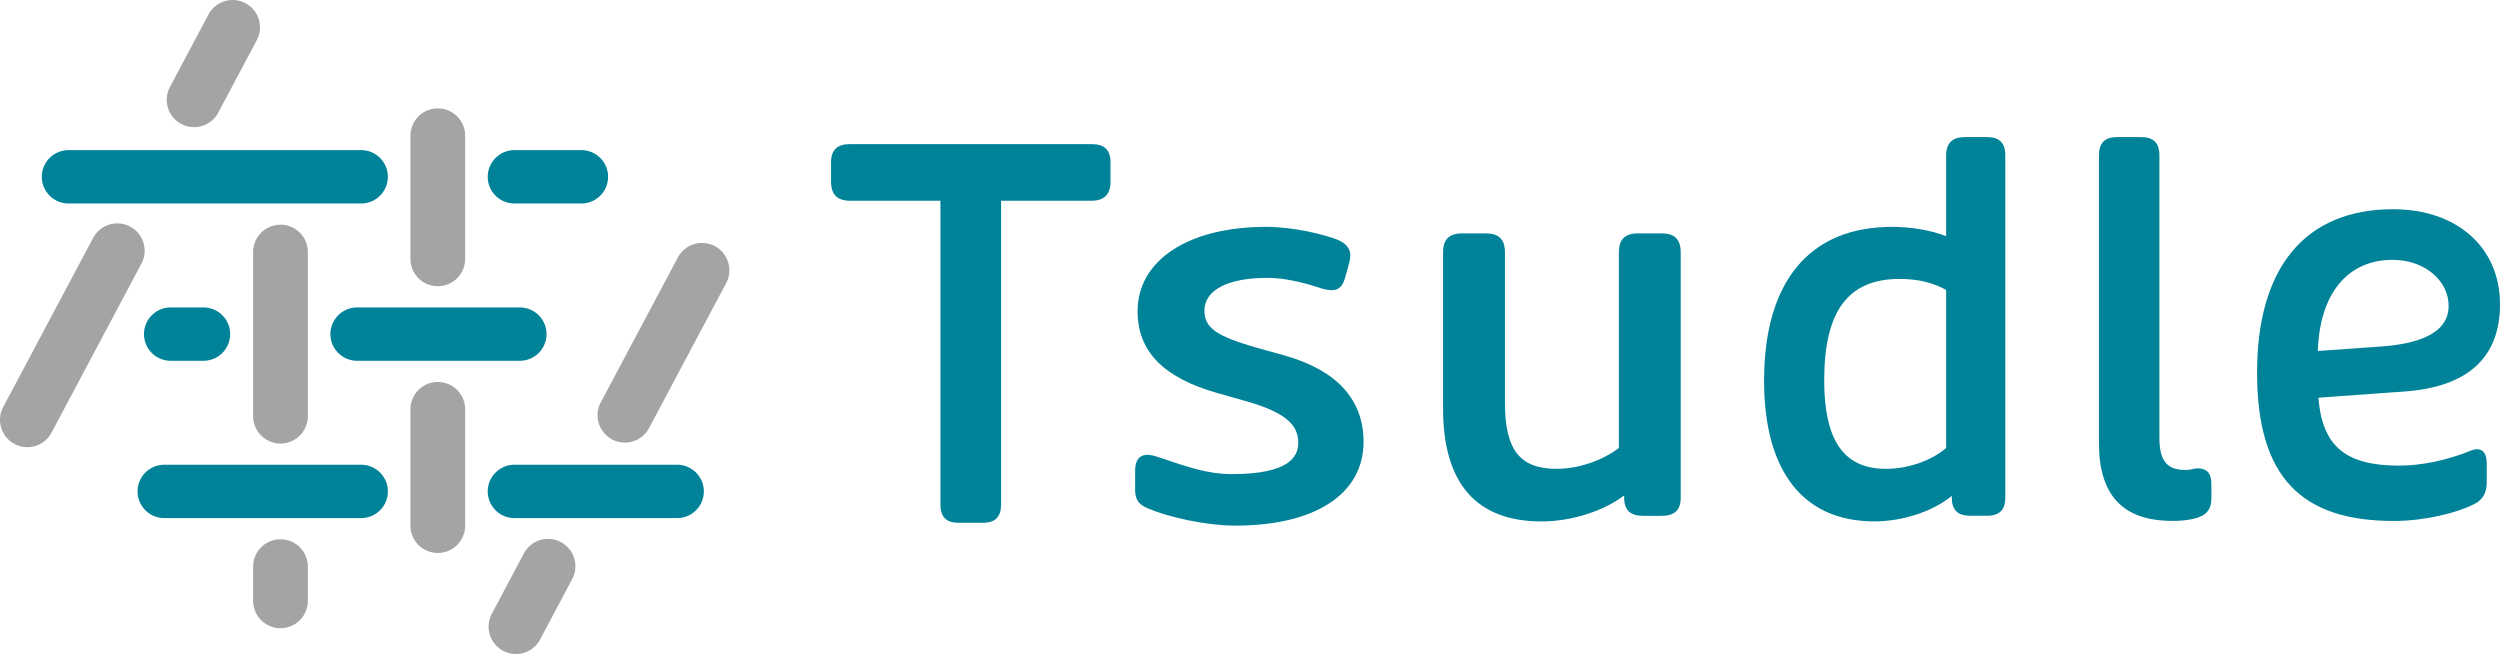
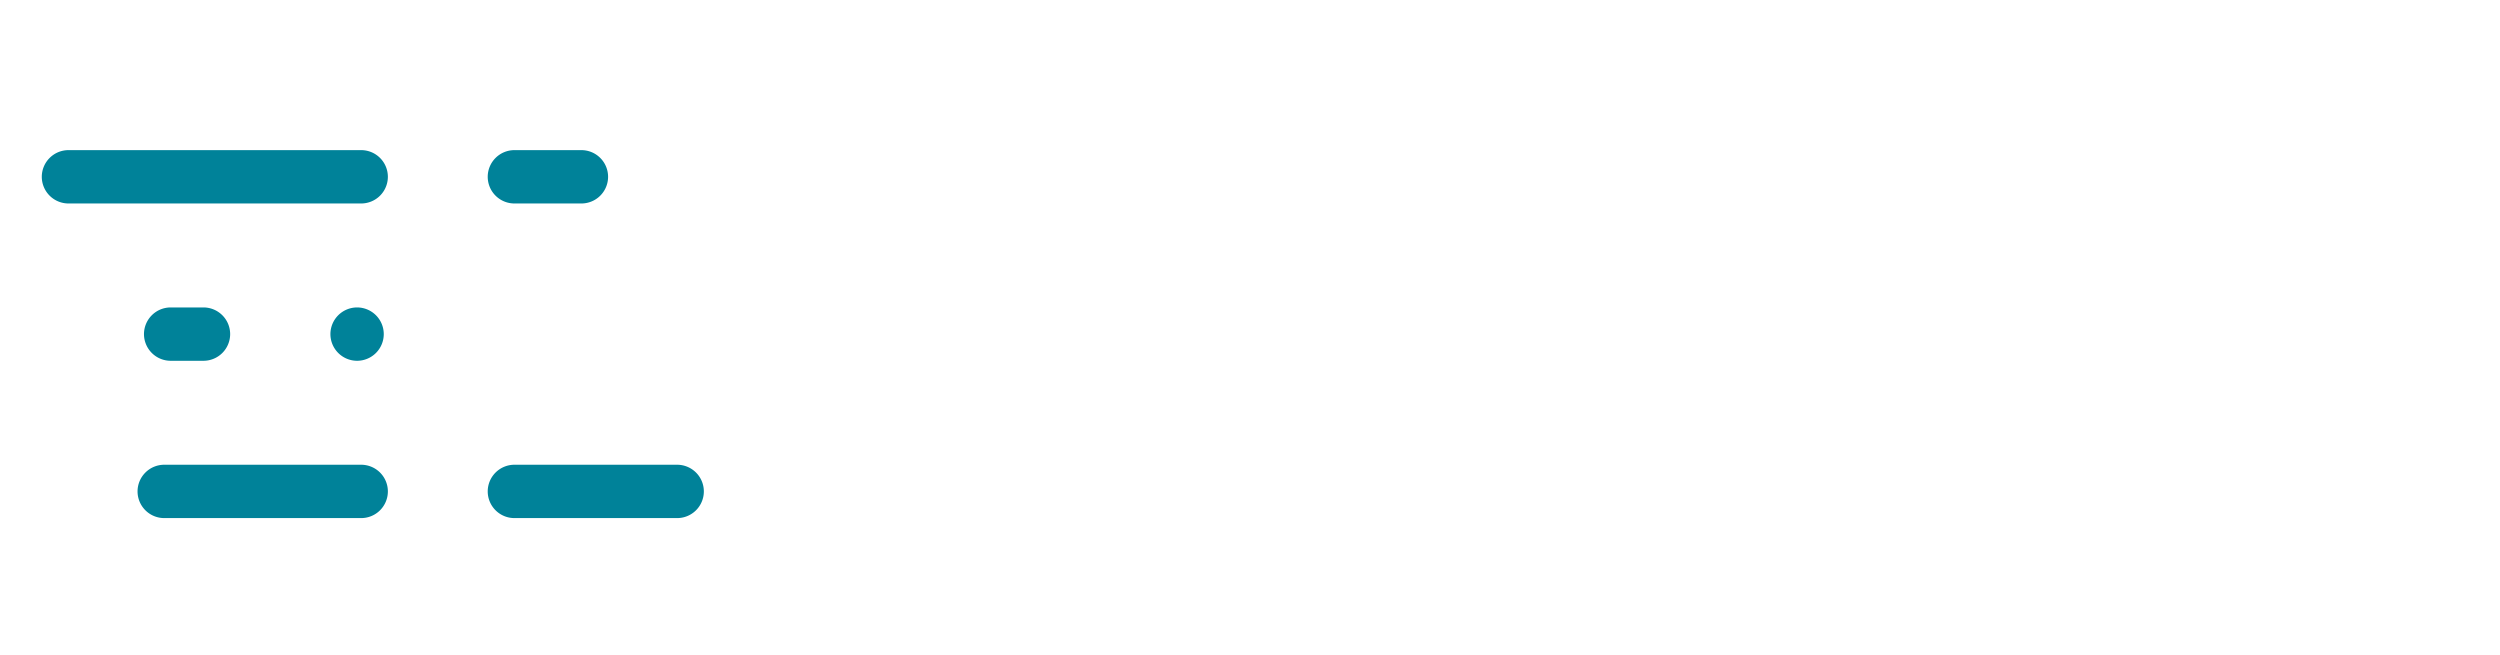
<svg xmlns="http://www.w3.org/2000/svg" width="351" height="92" fill="none">
-   <path d="M3.832 62.782a3.773 3.773 0 0 1-1.795-.451 3.839 3.839 0 0 1-1.585-5.195L13.08 33.398a3.839 3.839 0 0 1 5.194-1.584 3.839 3.839 0 0 1 1.585 5.195L7.232 60.746a3.84 3.84 0 0 1-3.4 2.036Zm23.411-44.93a3.773 3.773 0 0 1-1.795-.451 3.84 3.84 0 0 1-1.585-5.195l5.406-10.17A3.839 3.839 0 0 1 34.464.453a3.839 3.839 0 0 1 1.585 5.195l-5.407 10.17a3.84 3.84 0 0 1-3.399 2.035Z" fill="#A2A5A4" />
-   <path d="M50.712 28.568H9.613a3.75 3.75 0 0 1-3.745-3.745 3.75 3.75 0 0 1 3.745-3.745h41.099a3.75 3.75 0 0 1 3.745 3.745 3.75 3.75 0 0 1-3.745 3.745ZM28.568 50.654H23.96a3.75 3.75 0 0 1-3.745-3.745 3.75 3.75 0 0 1 3.745-3.745h4.61a3.75 3.75 0 0 1 3.744 3.745 3.75 3.75 0 0 1-3.745 3.745Zm53.064-22.086h-9.41a3.75 3.75 0 0 1-3.746-3.745 3.75 3.75 0 0 1 3.745-3.745h9.41a3.75 3.75 0 0 1 3.745 3.745 3.75 3.75 0 0 1-3.744 3.745ZM72.99 50.654H50.135a3.75 3.75 0 0 1-3.745-3.745 3.75 3.75 0 0 1 3.745-3.745h22.853a3.75 3.75 0 0 1 3.745 3.745 3.75 3.75 0 0 1-3.745 3.745ZM50.712 72.74H23.056a3.75 3.75 0 0 1-3.744-3.745 3.75 3.75 0 0 1 3.744-3.745h27.656a3.75 3.75 0 0 1 3.745 3.745 3.75 3.75 0 0 1-3.745 3.745Zm44.363 0H72.221a3.75 3.75 0 0 1-3.745-3.745 3.75 3.75 0 0 1 3.745-3.745h22.854a3.75 3.75 0 0 1 3.745 3.745 3.75 3.75 0 0 1-3.745 3.745Z" fill="#008299" />
-   <path d="M61.466 40.187a3.84 3.84 0 0 1-3.84-3.84V19.061a3.84 3.84 0 0 1 3.84-3.841 3.84 3.84 0 0 1 3.841 3.84v17.285a3.84 3.84 0 0 1-3.84 3.841ZM39.38 62.273a3.84 3.84 0 0 1-3.84-3.841V35.386a3.84 3.84 0 0 1 3.84-3.84 3.84 3.84 0 0 1 3.842 3.84v23.046a3.84 3.84 0 0 1-3.841 3.841Zm0 25.927a3.84 3.84 0 0 1-3.84-3.841v-4.802a3.84 3.84 0 0 1 3.84-3.84 3.84 3.84 0 0 1 3.842 3.84v4.802a3.84 3.84 0 0 1-3.841 3.84Zm22.086-10.563a3.84 3.84 0 0 1-3.84-3.841V57.472a3.84 3.84 0 0 1 3.84-3.841 3.84 3.84 0 0 1 3.841 3.84v16.325a3.84 3.84 0 0 1-3.84 3.84ZM87.73 62.139c-.606 0-1.23-.145-1.797-.452a3.84 3.84 0 0 1-1.584-5.195l10.822-20.347a3.839 3.839 0 0 1 5.195-1.585 3.838 3.838 0 0 1 1.584 5.195L91.128 60.103a3.84 3.84 0 0 1-3.399 2.036ZM72.432 91.82a3.773 3.773 0 0 1-1.795-.451 3.839 3.839 0 0 1-1.585-5.195l4.504-8.48a3.839 3.839 0 0 1 5.195-1.584 3.839 3.839 0 0 1 1.584 5.195l-4.503 8.48a3.84 3.84 0 0 1-3.4 2.035Z" fill="#A2A5A4" />
-   <path d="M153.256 20.233H119.34c-1.814 0-2.659.826-2.659 2.584v2.707c0 1.786.873 2.66 2.659 2.66h12.695V70.82c0 1.767.826 2.583 2.583 2.583h3.351c1.767 0 2.583-.826 2.583-2.583V28.184h12.704c1.758 0 2.66-.893 2.66-2.66v-2.707c0-1.767-.845-2.584-2.66-2.584Zm27.262 29.72-4.35-1.21c-5.33-1.556-7.068-2.708-7.068-5.118 0-2.929 3.332-4.61 8.806-4.61 2.333 0 4.667.539 7.125 1.316 1.383.47 2.189.528 2.785.221.47-.24.777-.691 1.018-1.479l.604-2.208c.404-1.517-.038-2.458-1.507-3.15-2.055-.826-6.338-1.863-10.179-1.863-10.841 0-18.033 4.648-18.033 11.84 0 5.685 3.668 9.334 11.139 11.475l4.273 1.21c5.771 1.661 7.144 3.515 7.144 5.79 0 1.882-1.143 4.398-9.334 4.398-3.476 0-6.385-1.075-10.188-2.343-1.239-.451-2.074-.48-2.64-.086-.5.346-.74 1.008-.74 2.007v2.621c0 1.383.48 2.074 1.815 2.622 2.727 1.171 7.999 2.41 12.272 2.41 11.139 0 17.985-4.398 17.985-11.773 0-5.963-3.812-10.025-10.937-12.07h.01Zm52.765-17.188h-3.293c-1.834 0-2.699.845-2.699 2.66v27.463c-2.304 1.786-5.713 2.938-8.747 2.938-5.147 0-7.25-2.68-7.25-9.238V35.425c0-1.815-.855-2.66-2.699-2.66h-3.293c-1.834 0-2.699.845-2.699 2.66v21.884c0 10.553 4.658 15.901 13.838 15.901 4.157 0 8.69-1.44 11.59-3.649v.279c0 1.786.835 2.583 2.698 2.583h2.545c1.863 0 2.698-.797 2.698-2.583V35.424c0-1.814-.855-2.66-2.698-2.66h.009Zm45.679-13.521h-3.063c-1.786 0-2.66.845-2.66 2.583v11.331c-2.093-.825-4.878-1.306-7.595-1.306-11.591 0-17.967 7.673-17.967 21.596 0 12.733 5.493 19.753 15.48 19.753 4.042 0 8.277-1.422 10.87-3.582v.211c0 1.767.825 2.583 2.583 2.583h2.352c1.767 0 2.583-.826 2.583-2.583V21.827c0-1.767-.825-2.583-2.583-2.583Zm-5.723 21.462v22.191c-2.064 1.786-5.358 2.929-8.45 2.929-5.915 0-8.671-3.956-8.671-12.445 0-9.708 3.361-14.221 10.592-14.221 2.515 0 4.714.518 6.529 1.546Zm35.299 25.053c-.288 0-.48.048-.672.096-.231.057-.5.125-1.076.125-2.564 0-3.61-1.316-3.61-4.533v-39.62c0-1.767-.826-2.583-2.583-2.583h-3.323c-1.767 0-2.583.826-2.583 2.583v40.388c0 7.346 3.38 10.918 10.323 10.918 1.21 0 2.045-.086 2.967-.297 1.748-.394 2.497-1.249 2.497-2.862v-1.92c0-1.076-.221-2.295-1.94-2.295Zm38.17-2.41c-3.217 1.286-6.799 2.026-9.814 2.026-7.509 0-10.832-2.632-11.389-9.536l12.244-.883C346.544 54.274 351 50.155 351 42.722c0-7.98-6.03-13.347-15.009-13.347-12.32 0-19.099 8.143-19.099 22.93 0 14.788 6.29 20.838 19.224 20.838 4.369 0 8.93-1.171 11.168-2.324 1.248-.576 1.853-1.584 1.853-3.063v-2.64c0-.606-.067-1.45-.653-1.844-.422-.279-.998-.26-1.776.057v.02ZM325.419 49.28c.259-8.028 4.167-12.8 10.505-12.8 4.408 0 7.865 2.852 7.865 6.481 0 3.275-3.092 5.176-9.19 5.666l-9.17.653h-.01Z" fill="#008299" />
+   <path d="M50.712 28.568H9.613a3.75 3.75 0 0 1-3.745-3.745 3.75 3.75 0 0 1 3.745-3.745h41.099a3.75 3.75 0 0 1 3.745 3.745 3.75 3.75 0 0 1-3.745 3.745ZM28.568 50.654H23.96a3.75 3.75 0 0 1-3.745-3.745 3.75 3.75 0 0 1 3.745-3.745h4.61a3.75 3.75 0 0 1 3.744 3.745 3.75 3.75 0 0 1-3.745 3.745Zm53.064-22.086h-9.41a3.75 3.75 0 0 1-3.746-3.745 3.75 3.75 0 0 1 3.745-3.745h9.41a3.75 3.75 0 0 1 3.745 3.745 3.75 3.75 0 0 1-3.744 3.745ZM72.99 50.654H50.135a3.75 3.75 0 0 1-3.745-3.745 3.75 3.75 0 0 1 3.745-3.745a3.75 3.75 0 0 1 3.745 3.745 3.75 3.75 0 0 1-3.745 3.745ZM50.712 72.74H23.056a3.75 3.75 0 0 1-3.744-3.745 3.75 3.75 0 0 1 3.744-3.745h27.656a3.75 3.75 0 0 1 3.745 3.745 3.75 3.75 0 0 1-3.745 3.745Zm44.363 0H72.221a3.75 3.75 0 0 1-3.745-3.745 3.75 3.75 0 0 1 3.745-3.745h22.854a3.75 3.75 0 0 1 3.745 3.745 3.75 3.75 0 0 1-3.745 3.745Z" fill="#008299" />
</svg>